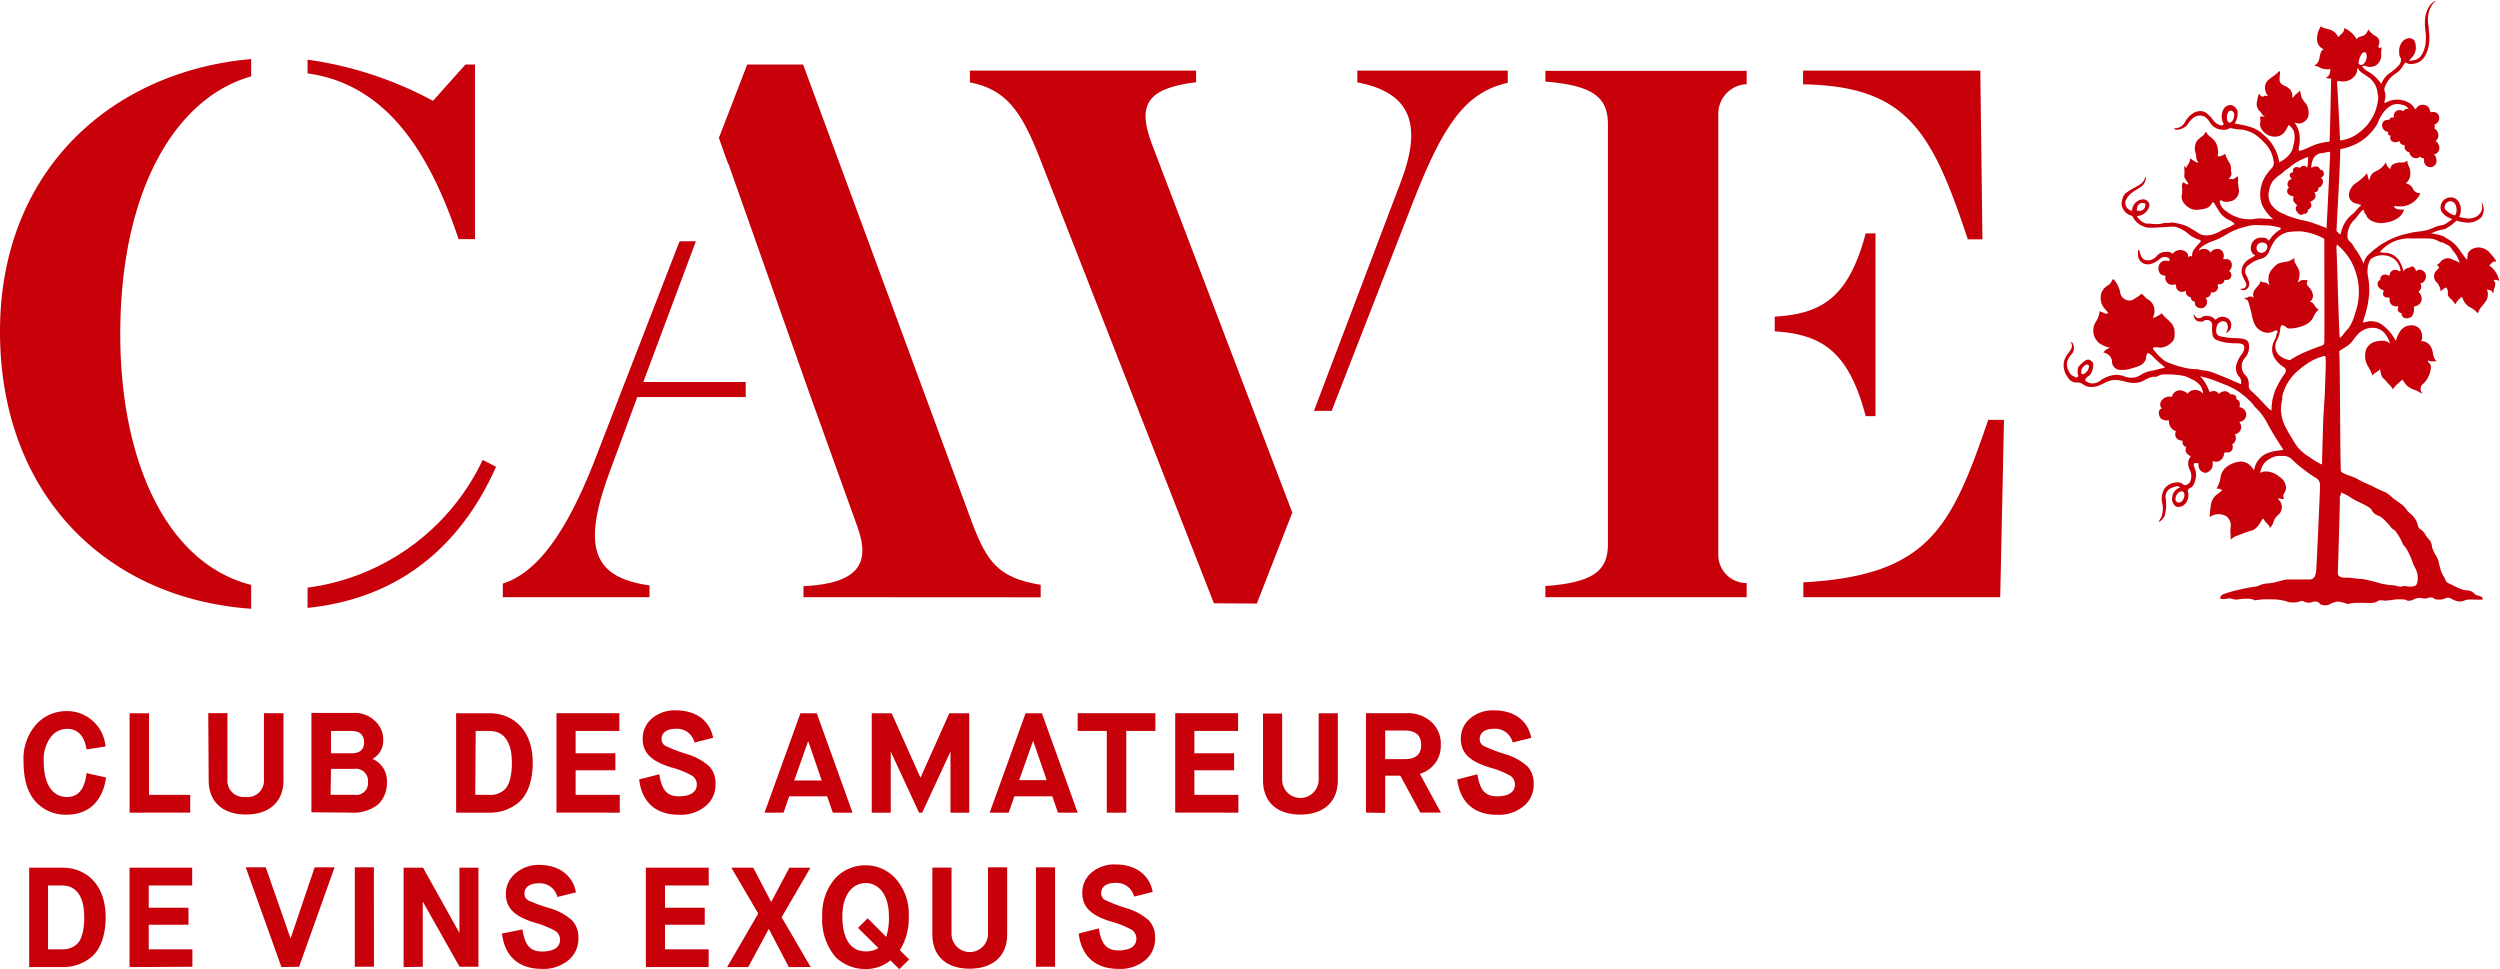
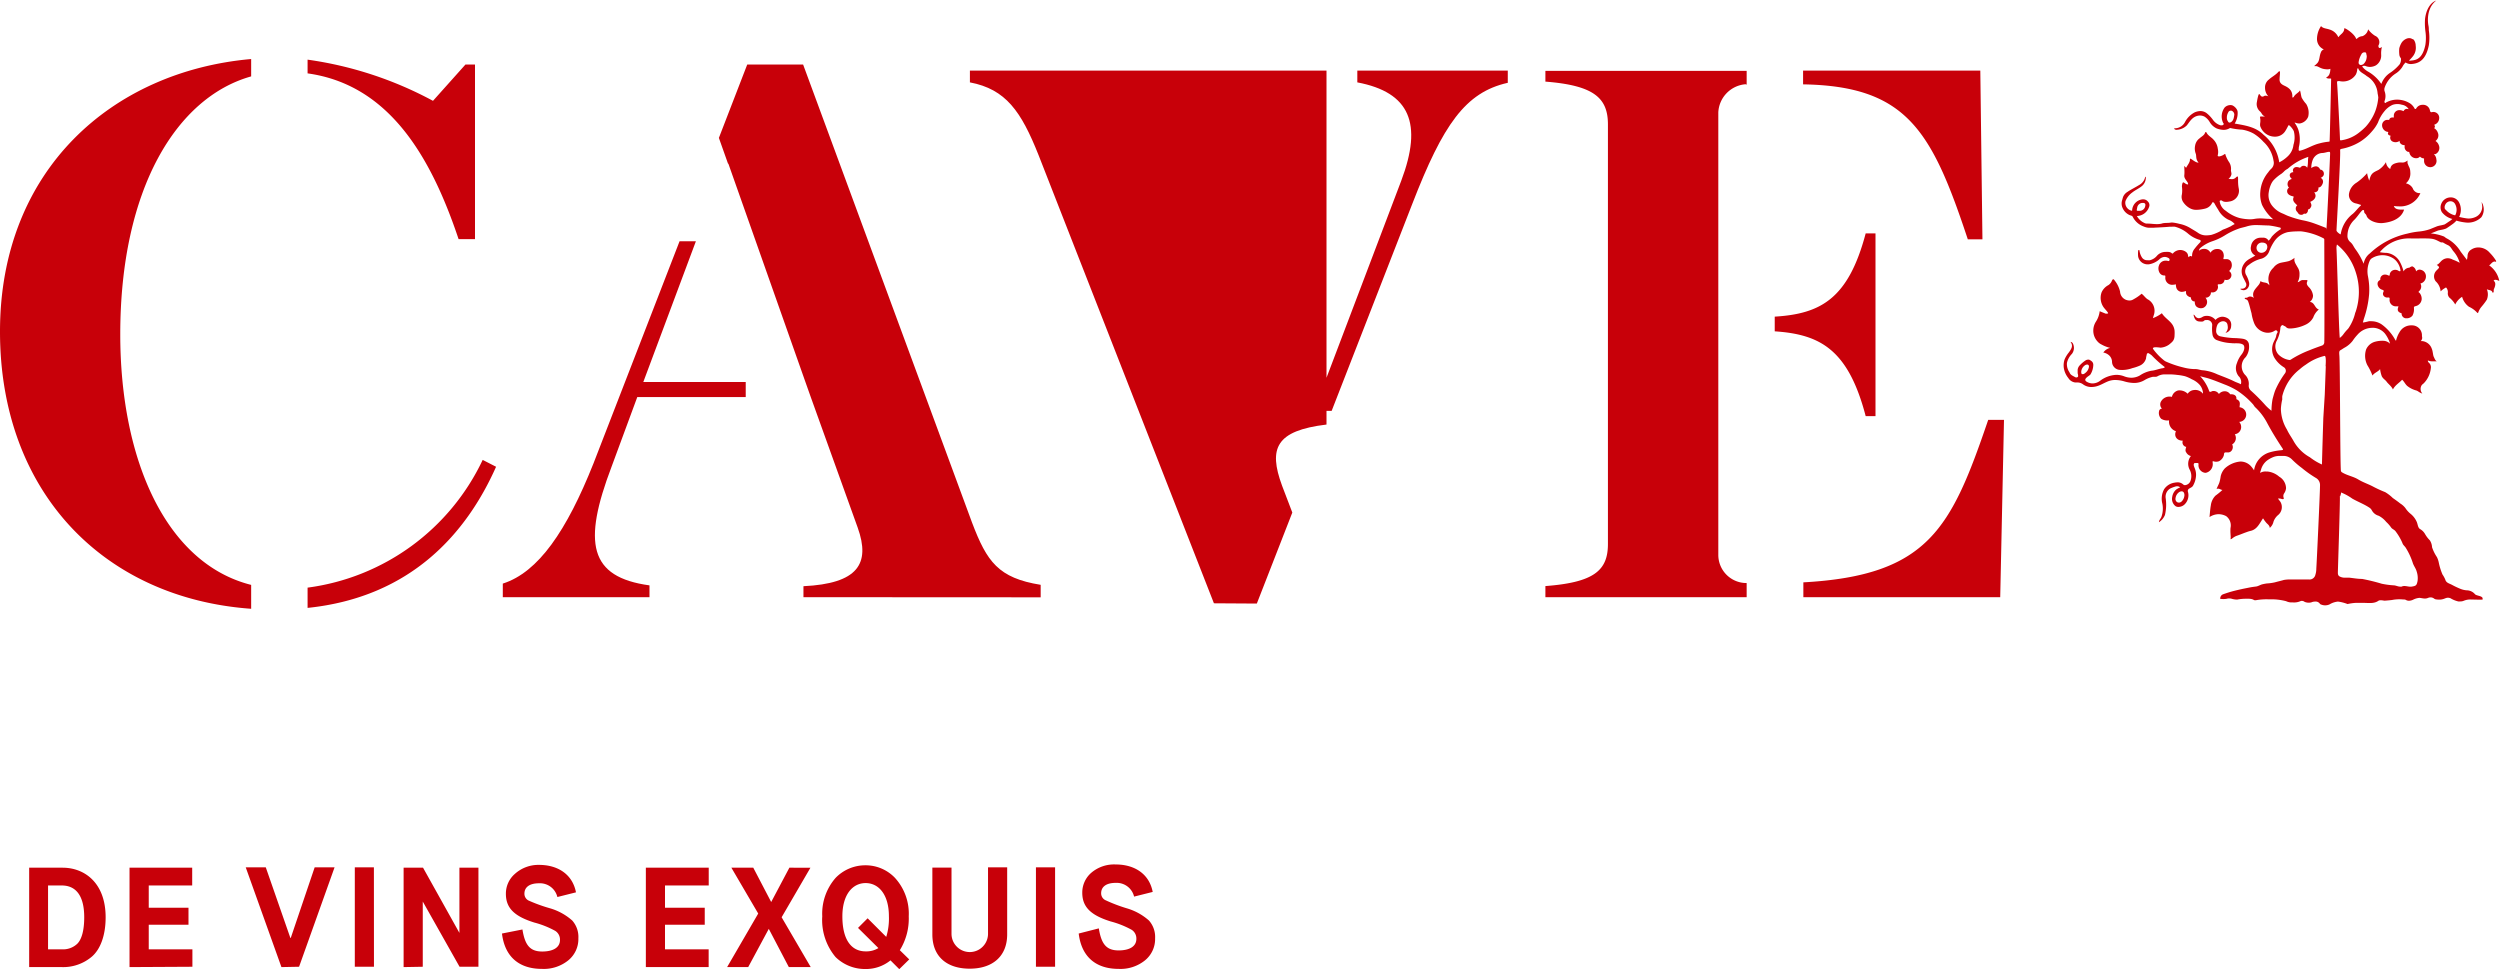
<svg xmlns="http://www.w3.org/2000/svg" viewBox="0 0 364.21 141.22">
  <defs>
    <style>.cls-1{fill:#c80009;}</style>
  </defs>
  <title>logo-cavesa</title>
  <g id="Calque_2" data-name="Calque 2">
    <g id="Calque_1-2" data-name="Calque 1">
      <path class="cls-1" d="M44.81,85.61v2.95C59.93,87,68,77.61,72.27,68l-1.95-1A33,33,0,0,1,44.81,85.61m-8.22,3.08V85.21C24.24,82.1,17.52,67.1,17.52,48.71c0-21.25,8.23-34.54,19.07-37.58V8.6C16.34,10.39,0,24.75,0,48.3,0,71.68,15.11,87.15,36.59,88.69m26.49-74a54.27,54.27,0,0,0-18.27-6v2c11.75,1.64,17.9,11.9,22,24.15h2.39V9.4H67.81Z" />
      <path class="cls-1" d="M258.55,46.09v2.18c6.63.44,10.71,2.65,13.25,12.35h1.43V34H271.8c-2.54,9.6-6.62,11.72-13.25,12.13m-4.19-33.81h.1v-2H225.14v1.57c7.19.56,9.11,2.45,9.11,6.25v61.1c0,3.8-1.92,5.6-9.11,6.14V87h29.32V84.94a4.1,4.1,0,0,1-4.13-4.11V16.38a4.32,4.32,0,0,1,4-4.11m32.28,22.6h2.2l-.31-24.58H262.68v2c15.16.25,18.77,6.83,24,22.58m5.27,26.3h-2.3c-5.38,15.76-8.69,22.66-26.93,23.67V87H291.4Z" />
-       <path class="cls-1" d="M183.1,87.93l5.17-13.26-1.5-3.93h0l-19-49.87c-2-5.43-.9-8,6.48-8.89V10.29H141.3V12c5.24,1,7.46,4.21,10,10.59l25.55,65.3Zm36.56-75.85V10.29H197.74V12c7.68,1.46,9.54,6,6.4,14.33L191.42,59.86H194l11.76-30.19c4.47-11.53,7.72-16.21,13.87-17.6" />
+       <path class="cls-1" d="M183.1,87.93l5.17-13.26-1.5-3.93h0c-2-5.43-.9-8,6.48-8.89V10.29H141.3V12c5.24,1,7.46,4.21,10,10.59l25.55,65.3Zm36.56-75.85V10.29H197.74V12c7.68,1.46,9.54,6,6.4,14.33L191.42,59.86H194l11.76-30.19c4.47-11.53,7.72-16.21,13.87-17.6" />
      <path class="cls-1" d="M73.25,85v2H94.62V85.28c-8.81-1.21-9.74-6.19-5.52-17.3l3.74-10.13h15.8v-2.2H93.72l7.66-20.5H99L86.45,67.54c-3.88,9.74-8,15.83-13.2,17.48m78.36,2V85.2c-6.17-1-7.83-3.35-10-9.07L117,9.4h-8.14l-4.13,10.69,1.33,3.75h.05l11.23,31.82h0l.78,2.2h0l6.83,19c1.9,5.3,0,8.16-7.9,8.54V87Z" />
      <path class="cls-1" d="M157.15,136c.41,3.41,2.52,5.15,5.81,5.15a5.66,5.66,0,0,0,3.87-1.26,4,4,0,0,0,1.45-3.19,3.61,3.61,0,0,0-.89-2.59,8.41,8.41,0,0,0-3.29-1.8,23.3,23.3,0,0,1-3.08-1.18,1.1,1.1,0,0,1-.6-1c0-.91.7-1.51,2.13-1.51a2.61,2.61,0,0,1,2.67,2l2.71-.68c-.5-2.63-2.65-4-5.38-4a5.11,5.11,0,0,0-3.58,1.22,3.8,3.8,0,0,0-1.3,2.9c0,2,1.14,3.25,4.14,4.18a13.22,13.22,0,0,1,3.06,1.22,1.5,1.5,0,0,1,.68,1.32c0,1.1-1,1.68-2.59,1.68-1.84,0-2.52-1-2.88-3.21Zm-3.44-9.64h-2.79v14.48h2.79Zm-17.88,9.76c0,3.25,2.13,5,5.44,5s5.46-1.78,5.46-5v-9.76h-2.79v9.68a2.66,2.66,0,0,1-5.32,0v-9.64h-2.79Zm-7.86,2a3.36,3.36,0,0,1-1.86.48c-2,0-3.39-1.57-3.39-5.11,0-3.14,1.47-4.84,3.39-4.84s3.39,1.7,3.39,4.84a9.05,9.05,0,0,1-.39,3l-2.71-2.71L125,135.18Zm4.49,1.65-1.37-1.34a8.75,8.75,0,0,0,1.3-4.94,7.74,7.74,0,0,0-2-5.59,5.9,5.9,0,0,0-4.32-1.84,6,6,0,0,0-4.34,1.84,7.91,7.91,0,0,0-1.94,5.59,8.39,8.39,0,0,0,1.94,5.94,6.13,6.13,0,0,0,4.34,1.74,5.67,5.67,0,0,0,3.66-1.26l1.28,1.28ZM109,140.89l3-5.57h0l2.92,5.57h3.19l-4.24-7.26,4.2-7.22H115l-2.65,5h0l-2.61-5h-3.19l3.91,6.68-4.53,7.8Zm-5.76,0V138.3H96.88v-3.58h5.79v-2.48H96.88V129h6.37v-2.59H94.09v14.48ZM73.13,136c.41,3.41,2.52,5.15,5.81,5.15a5.66,5.66,0,0,0,3.87-1.26,4,4,0,0,0,1.45-3.19,3.61,3.61,0,0,0-.89-2.59,8.41,8.41,0,0,0-3.29-1.8A23.3,23.3,0,0,1,77,131.19a1.1,1.1,0,0,1-.6-1c0-.91.7-1.51,2.13-1.51a2.61,2.61,0,0,1,2.67,2l2.71-.68c-.5-2.63-2.65-4-5.38-4A5.11,5.11,0,0,0,75,127.32a3.8,3.8,0,0,0-1.3,2.9c0,2,1.14,3.25,4.14,4.18a13.23,13.23,0,0,1,3.06,1.22,1.5,1.5,0,0,1,.68,1.32c0,1.1-1,1.68-2.59,1.68-1.84,0-2.52-1-2.88-3.21Zm-11.54,4.84v-9.5h0l5.36,9.5h2.75V126.41H66.93v9.5h0l-5.3-9.5H58.8v14.48Zm-7.12-14.48H51.69v14.48h2.79Zm-10.9,14.48,5.17-14.48h-2.9l-3.48,10.28h-.06l-3.58-10.28H35.8L41,140.89Zm-15.54,0V138.3H21.67v-3.58h5.79v-2.48H21.67V129H28v-2.59H18.87v14.48ZM9,140.89a6.45,6.45,0,0,0,4.39-1.53c1.24-1.08,2-3.08,2-5.73,0-5-3.06-7.22-6.27-7.22H4.25v14.48ZM7,129h2c2,0,3.27,1.41,3.27,4.63,0,1.92-.37,3.21-1,3.85A3,3,0,0,1,9,138.3H7Z" />
-       <path class="cls-1" d="M212.3,113.55c.41,3.41,2.52,5.15,5.81,5.15a5.66,5.66,0,0,0,3.87-1.26,4,4,0,0,0,1.45-3.19,3.6,3.6,0,0,0-.89-2.59,8.39,8.39,0,0,0-3.29-1.8,23.6,23.6,0,0,1-3.08-1.18,1.1,1.1,0,0,1-.6-1c0-.91.7-1.51,2.13-1.51a2.61,2.61,0,0,1,2.67,2l2.71-.68c-.5-2.63-2.65-4-5.38-4a5.11,5.11,0,0,0-3.58,1.22,3.79,3.79,0,0,0-1.3,2.9c0,2,1.14,3.25,4.14,4.18a13.26,13.26,0,0,1,3.06,1.22,1.5,1.5,0,0,1,.68,1.32c0,1.1-1,1.68-2.59,1.68-1.84,0-2.52-1-2.88-3.21Zm-10.5-7.12h2.86c1.59,0,2.38.7,2.38,2.09s-.79,2.07-2.38,2.07H201.8Zm0,12V113H204l2.92,5.38h3l-3.08-5.65a4.2,4.2,0,0,0,3.06-4.22,4.25,4.25,0,0,0-1.39-3.35,5.06,5.06,0,0,0-3.6-1.26H199v14.48ZM184,113.67c0,3.25,2.13,5,5.44,5s5.46-1.78,5.46-5v-9.76h-2.79v9.68a2.66,2.66,0,0,1-5.32,0v-9.64H184Zm-3.59,4.72V115.8H174v-3.58h5.79v-2.48H174v-3.25h6.37v-2.59h-9.16v14.48Zm-16.33,0v-11.9h4.24v-2.59H157v2.59h4.24v11.9ZM150.54,108l1.94,5.65h-4l2-5.65ZM157,118.39l-5.21-14.48h-2.38l-5.23,14.48h2.77l.83-2.38h5.52l.83,2.38Zm-27.23,0v-8.9h0l4.12,8.9h.46l4.12-8.9h0v8.9h2.73V103.91h-2.9l-4.2,9.39h0l-4.2-9.39H127v14.48Zm-12-10.34,1.94,5.65h-4l2-5.65Zm6.43,10.34-5.21-14.48h-2.38l-5.23,14.48h2.77l.83-2.38h5.52l.83,2.38Zm-31.09-4.84c.41,3.41,2.52,5.15,5.81,5.15a5.66,5.66,0,0,0,3.87-1.26,4,4,0,0,0,1.45-3.19,3.6,3.6,0,0,0-.89-2.59,8.39,8.39,0,0,0-3.29-1.8,23.56,23.56,0,0,1-3.08-1.18,1.1,1.1,0,0,1-.6-1c0-.91.7-1.51,2.13-1.51a2.61,2.61,0,0,1,2.67,2l2.71-.68c-.5-2.63-2.65-4-5.38-4a5.1,5.1,0,0,0-3.58,1.22,3.8,3.8,0,0,0-1.3,2.9c0,2,1.14,3.25,4.14,4.18a13.28,13.28,0,0,1,3.06,1.22,1.5,1.5,0,0,1,.68,1.32c0,1.1-1,1.68-2.59,1.68-1.84,0-2.52-1-2.87-3.21Zm-2.82,4.84V115.8H83.86v-3.58h5.79v-2.48H83.86v-3.25h6.37v-2.59H81.07v14.48Zm-19.07,0a6.45,6.45,0,0,0,4.39-1.53c1.24-1.08,2-3.08,2-5.73,0-5-3.06-7.22-6.27-7.22H66.45v14.48Zm-1.92-11.9h2c2,0,3.27,1.41,3.27,4.63,0,1.92-.37,3.21-1,3.85a3,3,0,0,1-2.36.83H69.24Zm-21.08,0h3c1.16,0,1.82.56,1.82,1.66s-.68,1.59-1.82,1.59h-3Zm0,5.52h3.39a1.76,1.76,0,0,1,2,1.86,1.73,1.73,0,0,1-2,1.92H48.16Zm2.73,6.37a5.91,5.91,0,0,0,4.16-1.2,4.4,4.4,0,0,0,1.26-3.31,3.46,3.46,0,0,0-2.11-3.31v0a3,3,0,0,0,1.57-2.75A3.63,3.63,0,0,0,54.59,105a4.17,4.17,0,0,0-3.08-1.14H45.37v14.48Zm-20.55-4.72c0,3.25,2.13,5,5.44,5s5.46-1.78,5.46-5v-9.76H38.45v9.68a2.37,2.37,0,0,1-2.67,2.52,2.38,2.38,0,0,1-2.65-2.57v-9.64H30.34Zm-2.69,4.72V115.8h-6V103.91H18.88v14.48Zm-15.1-5.75c-.27,2.32-1.2,3.48-2.83,3.48-2,0-3.41-1.66-3.41-5.19a5.45,5.45,0,0,1,1-3.5,3,3,0,0,1,2.42-1.24c1.68,0,2.57,1.24,2.81,3l2.77-.43A5.55,5.55,0,0,0,13.48,105,5.46,5.46,0,0,0,9.7,103.6a5.89,5.89,0,0,0-4.43,1.94,7.54,7.54,0,0,0-1.84,5.38c0,2.61.58,4.55,1.74,5.85a5.9,5.9,0,0,0,4.55,1.92c3.21,0,5.26-2,5.73-5.42Z" />
      <path class="cls-1" d="M356.22,30.52a.73.73,0,0,1,0-.66.85.85,0,0,1,.74-.54H357a.76.76,0,0,1,.68.43,1.69,1.69,0,0,1,0,1.62,2.39,2.39,0,0,1-1.4-.85m-13.15,15a6.71,6.71,0,0,1-1,2.31,2.85,2.85,0,0,1-.22.24,6.64,6.64,0,0,0-.53.65,2.43,2.43,0,0,1-.51.51c-.12-.72-.41-12-.49-13.15a2.15,2.15,0,0,1,.08-.46,8.44,8.44,0,0,1,2.75,4.09,9.18,9.18,0,0,1-.06,5.81m-2.2,26.79c0-.21.15-.39.09-.57a7.62,7.62,0,0,1,1.65.9c.82.47,1.72.8,2.51,1.33a1,1,0,0,1,.34.38,1.62,1.62,0,0,0,1,.79,3.45,3.45,0,0,1,1.09.89,5.09,5.09,0,0,1,.72.82c.17.25.51.32.68.6A7.83,7.83,0,0,1,350,79.13c.08.27.34.44.49.69a9.86,9.86,0,0,1,1,2.14c.14.48.47.85.59,1.33a3.05,3.05,0,0,1,.12,1.36c-.13.63-.22.71-.86.81-.48.08-1-.23-1.46,0a.6.6,0,0,1-.24,0c-.27,0-.56-.15-.84-.18a11.74,11.74,0,0,1-1.82-.24,28.44,28.44,0,0,0-2.86-.7c-.62,0-1.23-.11-1.84-.18l-.3,0h-.3a1.72,1.72,0,0,1-.6-.08c-.3-.11-.48-.2-.49-.61,0-.57.34-10.3.29-11.23m-.2-60.43.13,0a2.26,2.26,0,0,0,.52.06,2.21,2.21,0,0,0,1.87-1,1.92,1.92,0,0,0,.21-.72c0-.08,0-.17.1-.2h0c.07,0,.08.1.1.14.26.49.79.64,1.19,1a3.16,3.16,0,0,1,1.58,2.52,5.2,5.2,0,0,1,.1.59,7.51,7.51,0,0,1-.44,2,7.31,7.31,0,0,1-1.4,2.27,9.37,9.37,0,0,1-.93.82,5.38,5.38,0,0,1-2.63,1.15l-.11,0s-.06,0-.07-.12c0-.39-.37-7.81-.43-8.27,0-.13,0-.23.15-.23m3.56-2.42a.46.46,0,0,1-.22.07.32.32,0,0,1-.23-.08c-.12-.09-.11-.18-.12-.31A3,3,0,0,1,344,7.95a.5.5,0,0,1,.46-.33h.06c.25,0,.2.28.26.44a.78.78,0,0,1,0,.34,1.44,1.44,0,0,1-.54,1m-5.36,23.81c-.54-.21-1.06-.42-1.59-.61a11.2,11.2,0,0,0-1.88-.52,14.17,14.17,0,0,1-1.93-.57c-.31-.1-.59-.26-.9-.39a3.64,3.64,0,0,1-1.64-1.25,2.48,2.48,0,0,1-.41-1.91,4.12,4.12,0,0,1,.34-1.15,2.39,2.39,0,0,1,.3-.49v0a5.92,5.92,0,0,1,1.19-1c.5-.38.34-.38.84-.69l.09-.05a8.66,8.66,0,0,1,3-1.73c-.1.53,0,1-.17,1.59a.58.58,0,0,0-.59-.28c-.24,0-.41.28-.46.28s-.54-.23-.83,0a.46.46,0,0,0-.12.64s-.45,0-.53.35.3.64.3.64-.54.12-.61.58a.74.74,0,0,0,.19.69.58.58,0,0,0-.27.53c0,.4.4.64.81.72.12,0,.16.07.12.18-.18.44.11.73.39,1s.17.08.08.21a.64.64,0,0,0,.06.88c.09.08.18.38.47.42a.51.51,0,0,0,.53-.17.35.35,0,0,0,.31,0,.59.59,0,0,0,.26-.57c.23-.11.26-.07.43-.37s0-.52-.09-.77c.52-.2,1.07-.72.57-1.39a.56.56,0,0,0,.54-.26c.2-.38-.06-.43.21-.46s.55-.55.54-.82a.62.62,0,0,0-.34-.56s.48-.2.46-.58a.59.59,0,0,0-.55-.63.68.68,0,0,0-.59-.47,1.19,1.19,0,0,0-.69.26,3.25,3.25,0,0,1,.21-1.2,1.59,1.59,0,0,1,1.35-1c.31,0,.62-.11.93-.17l.14,0c.06,0,.1,0,.11.21,0,.49-.47,10.48-.54,11.11M325.5,16.75c-.07.35-.07.72-.42,1a.51.51,0,0,1-.27.11.24.24,0,0,1-.22-.16.83.83,0,0,1-.17-.56,1.46,1.46,0,0,1,.19-.75.4.4,0,0,1,.37-.27h.1a.62.62,0,0,1,.42.65M311.35,30.29a.8.8,0,0,1,.81-.73h.05c.28,0,.39.17.32.44a.82.82,0,0,1-.88.71h-.13c-.27,0-.26,0-.17-.43m18.95,5.55a.87.87,0,0,1-.89,1,.71.71,0,0,1-.67-.67.78.78,0,0,1,.83-.82h0c.42,0,.72.22.72.51m8.54,17.52-.15,4.13-.21,3.39c-.07,2.25-.14,4.51-.2,6.78a8.37,8.37,0,0,1-1.75-1.05,6.13,6.13,0,0,1-2.44-2.47c-.3-.52-.65-1-.91-1.57a6,6,0,0,1-.88-3,7.76,7.76,0,0,1,.2-1.4,3.87,3.87,0,0,1,0-.47,7.14,7.14,0,0,1,2.55-3.92h0a6.82,6.82,0,0,1,.9-.68,7.51,7.51,0,0,1,2.71-1.26c.29-.05.15,1.49.15,1.49m-35.12,1.09a.46.46,0,0,1-.29.08l-.07,0c-.07,0-.11-.19-.12-.29a1.24,1.24,0,0,1,.64-1.06.59.59,0,0,1,.23-.05c.17,0,.26.12.26.3a1.35,1.35,0,0,1-.65,1m14.55,17.78a1.34,1.34,0,0,1-.44.9.56.56,0,0,1-.36.13.58.58,0,0,1-.25-.06.57.57,0,0,1-.24-.59,1.26,1.26,0,0,1,.58-.91.74.74,0,0,1,.31-.08c.25,0,.41.2.41.61m45.3-34.06h.1a.87.87,0,0,0,0-.13,6.11,6.11,0,0,0-.91-1.16,2.19,2.19,0,0,0-1.66-.79,1.85,1.85,0,0,0-1.06.32,1.08,1.08,0,0,0-.53.93,3.43,3.43,0,0,1-.09.56l-.91-1.2a5.28,5.28,0,0,0-1.9-1.86,2.37,2.37,0,0,1-.5-.33A6.76,6.76,0,0,0,354,34l.15,0,.6-.24.44-.18.42-.09a3.42,3.42,0,0,0,.73-.19c.12-.06.35-.22.65-.43l.18-.13a3.27,3.27,0,0,0,.69-.6,6.74,6.74,0,0,0,1.31.27,2.78,2.78,0,0,0,2.32-.76,2,2,0,0,0,.19-1.93,1.92,1.92,0,0,0-.16-.29,2.36,2.36,0,0,1,.06.34,1.64,1.64,0,0,1-1.07,1.9,2.29,2.29,0,0,1-1.25.13c-.4-.06-.74-.13-1-.2a2.31,2.31,0,0,0,0-2.09,1.37,1.37,0,0,0-1.34-.75,1.46,1.46,0,0,0-1.27.95,1.34,1.34,0,0,0,.09,1.19,2.77,2.77,0,0,0,1.53,1,2.75,2.75,0,0,1-.36.29l-.2.13c-.17.12-.49.34-.58.38a5.57,5.57,0,0,1-.57.14,4.43,4.43,0,0,0-.5.12l-.47.19-.56.23a6.84,6.84,0,0,1-1.63.35,10.65,10.65,0,0,0-1.67.3,11.55,11.55,0,0,0-5.47,2.88,2.35,2.35,0,0,0-.91,1.52,10,10,0,0,0-1.22-2.15c-.35-.5-.33-.68-.8-1.08a1.13,1.13,0,0,1-.34-.94,3.22,3.22,0,0,1,1-2.24c.35-.35.63-.77.94-1.15l.16-.17a.24.24,0,0,1,.17-.1h.06c.09,0,.1.13.1.23,0,.26.27.33.34.58.2.69,1.43,1.19,2.41,1.08,2.71-.29,3-1.81,3.07-1.95l-.25,0c-.46,0-1.08,0-1.24-.53a4.37,4.37,0,0,0,.66.05,3.17,3.17,0,0,0,3.2-1.92h-.11a1.05,1.05,0,0,1-1-.71,1.49,1.49,0,0,0-1-.72,1.88,1.88,0,0,0,.64-1.65,1.68,1.68,0,0,0-.24-.87c-.14-.43-.19-.29-.16-.81a1.66,1.66,0,0,1-.43.25c-.26.1-.52,0-.93.06-.66.13-1.06.31-1.16.93a1.29,1.29,0,0,1-.62-1,3.39,3.39,0,0,1-1.1,1.14c-.78.38-1.11.49-1.33,1.56a4.34,4.34,0,0,1-.32-1.09,8.54,8.54,0,0,1-1.52,1.37,2.31,2.31,0,0,0-1.09,1.49,1.25,1.25,0,0,0,1,1.55,5.5,5.5,0,0,1,.62.19c.17,0,.09.12,0,.18-.39.36-.69.8-1.09,1.14A4.67,4.67,0,0,0,341,34.14c-.12,0-.61-.39-.61-.56,0-.35.62-10.91.53-11.63,0-.14,0-.22.19-.26a8,8,0,0,0,2.65-1,7.45,7.45,0,0,0,1.81-1.57,5.41,5.41,0,0,0,.88-1.31,5.36,5.36,0,0,1,.93-1.61,3.2,3.2,0,0,1,1.17-.92,2.1,2.1,0,0,1,.72-.12,2,2,0,0,1,.64.1,1.38,1.38,0,0,1,1,.65,1.19,1.19,0,0,0-.28-.05.51.51,0,0,0-.38.19c-.09.1-.08.17-.16.12a1.14,1.14,0,0,0-.63-.12.8.8,0,0,0-.72.82c0,.12,0,.26,0,.26-.54-.1-.67.25-.67.34a3.34,3.34,0,0,0-.41,0,.8.8,0,0,0-.63.73,1,1,0,0,0,.73,1c.1,0,.23,0,.14.18s.15.34.23.35.16,0,.11.16a.61.61,0,0,0,.3.72,1,1,0,0,0,1.06-.1c-.08.32.27.58.52.62s.22,0,.19.23a.76.76,0,0,0,.49.76.61.61,0,0,0,.18,0,1.28,1.28,0,0,0,.05.2,1,1,0,0,0,1.21.7.78.78,0,0,0,.31-.21.84.84,0,0,0,.6.27,1.21,1.21,0,0,0,0,.28.91.91,0,1,0,1.79-.13,1.16,1.16,0,0,0-.37-.78.73.73,0,0,0,.24,0,1,1,0,0,0,.48-1.31,1.17,1.17,0,0,0-.48-.6,1,1,0,0,0,.33-1.24,1.17,1.17,0,0,0-.53-.63.3.3,0,0,0,.08-.38c-.1-.15,0-.14.09-.18a1,1,0,0,0,.57-.84.85.85,0,0,0-1.06-.93c-.23.05-.25-.12-.3-.31a1,1,0,0,0-.89-.76l-.17,0a1.05,1.05,0,0,0-.88.46c-.06.1-.1.15-.16.15s-.1,0-.16-.14a2.15,2.15,0,0,0-.54-.62,3.5,3.5,0,0,0-1.43-.56,3.28,3.28,0,0,0-2.08.34c-.06,0-.11.1-.16.1a.09.09,0,0,1-.07,0,.27.27,0,0,1-.05-.3,2,2,0,0,0,0-1.4.86.86,0,0,1,0-.52A3.94,3.94,0,0,1,349,10.72a3.11,3.11,0,0,0,1-1,2.2,2.2,0,0,1,.46-.62,1.36,1.36,0,0,0,.72.23h.1c1-.07,2.1-.45,2.56-2.72a7.26,7.26,0,0,0,0-2.19c0-.25,0-.45-.06-.73s-.39-2.41,1.13-3.6c0,0,.07-.08,0,0-.45.12-1.4.81-1.62,2.66a9.24,9.24,0,0,0,.05,1.78,6.76,6.76,0,0,1,0,2c-.41,2-1.28,2.23-2.07,2.29a.71.71,0,0,1-.32,0,5.37,5.37,0,0,0,.61-.67,2,2,0,0,0,.37-1.48,1.52,1.52,0,0,0-.26-.85.69.69,0,0,0-.14-.11c-.09,0-.18-.07-.26-.11a1,1,0,0,0-.58,0,1.6,1.6,0,0,0-.8.6,3.11,3.11,0,0,0-.35.82,3.88,3.88,0,0,0,0,.87.91.91,0,0,0,.23.59,1.28,1.28,0,0,1-.19.9,6.56,6.56,0,0,1-1.29,1.17,3.31,3.31,0,0,0-1.37,1.68,5.73,5.73,0,0,0-1.86-1.76,2.88,2.88,0,0,1-.78-.6c0-.06-.17-.09-.11-.21s0,0,.12-.06a.76.76,0,0,1,.29,0,1.76,1.76,0,0,0,.69.15,1.88,1.88,0,0,0,.88-.24A1.7,1.7,0,0,0,346.9,8,4.11,4.11,0,0,1,347,6.85c-.18.09-.22.14-.27.14a.15.15,0,0,1-.16-.05.38.38,0,0,1,0-.45A1,1,0,0,0,346,5.21a3.57,3.57,0,0,1-1-.94,1.33,1.33,0,0,1-.83,1,1.21,1.21,0,0,0-.76.33s-.08.07-.1.07-.07,0-.1-.12c-.33-.74-1.7-1.59-1.69-1.41,0,.68-.59.84-.83,1.27a.24.24,0,0,1-.1-.12,2,2,0,0,0-1.25-1c-.43-.15-.92-.14-1.2-.49a3.4,3.4,0,0,0-.59,1.82,1.65,1.65,0,0,0,1,1.58.68.68,0,0,0-.44.45c-.22.49-.17,1.17-.5,1.53s-.48.4-.44.45h.18c.43,0,.67.41,1.53.46a1.29,1.29,0,0,0,.61-.06c.06,0,0,.07,0,.1a1.88,1.88,0,0,1-.16.74c-.16.31-.47.41-.44.47a.88.88,0,0,0,.4.1l.24,0a.07.07,0,0,1,.08.05s-.18,8.5-.22,9c0,.12,0,.14-.12.15a8.13,8.13,0,0,0-1.4.26c-.91.22-1.7.74-2.59,1a1.24,1.24,0,0,1-.28.06c-.13,0-.14-.1-.1-.37l0-.13a4.68,4.68,0,0,0-.08-2.59,4.1,4.1,0,0,0-.54-1s0,0,.11,0a1.68,1.68,0,0,0,.64.12,1.58,1.58,0,0,0,1.24-1,2.47,2.47,0,0,0-.3-1.85,4.7,4.7,0,0,1-.65-.91c-.12-.32-.2-1.23-.3-1s-.65.48-.84.86c0,0-.08.12-.16.12h0c-.08,0-.06-.11-.06-.18,0-.84-.49-1.24-1.15-1.54-.41-.19-.76-.42-.71-1,0-.36.13-1.11,0-1.11s-.24.16-.28.2c-.41.41-.84.61-1.27,1a1.44,1.44,0,0,0-.57,1.23,1.79,1.79,0,0,0,.49,1.23,1,1,0,0,0-.47-.1c-.15,0-.23.17-.46.13s-.34-.43-.44-.36-.24.73-.3,1.12a1.43,1.43,0,0,0,.39,1.35c.38.32.28.57.78.79a2,2,0,0,1-.32,0,.36.36,0,0,1-.14,0,.39.39,0,0,0-.15,0c-.13,0-.12.14-.09.25a2.15,2.15,0,0,1,0,.73,1.51,1.51,0,0,0,0,.4,2.26,2.26,0,0,0,2.1,1.56,1.76,1.76,0,0,0,1.61-.9c.13-.21.25-.44.36-.66,0-.06.05-.09.09-.09a.12.12,0,0,1,.08,0,2.61,2.61,0,0,1,.66.84,3.61,3.61,0,0,1-.05,2,2.67,2.67,0,0,1-.84,1.68,5,5,0,0,1-1.23.87,6.4,6.4,0,0,0-2.27-4c-1.15-1.17-2.69-1.38-4.22-1.65a2.93,2.93,0,0,0,.43-1.64c0-.44-.43-.85-.75-1a.74.74,0,0,0-.29-.05,1.17,1.17,0,0,0-.85.35,2.17,2.17,0,0,0-.26,2.16c0,.1.22.19.07.34a.3.3,0,0,1-.23.1l-.17,0a2.13,2.13,0,0,1-1.09-.76,5,5,0,0,0-.93-1,1.52,1.52,0,0,0-.93-.32,2.15,2.15,0,0,0-.85.2,3.38,3.38,0,0,0-1.39,1.4,1.67,1.67,0,0,1-1.47.91h-.1c0,.15.12.17.21.21a.55.55,0,0,0,.23,0,2.19,2.19,0,0,0,1.41-.65c.4-.52.72-1.11,1.42-1.34a1.62,1.62,0,0,1,.5-.08,1.43,1.43,0,0,1,.64.16,2.33,2.33,0,0,1,.77.81,2.34,2.34,0,0,0,1,.91,3.06,3.06,0,0,0,1,.21,1.7,1.7,0,0,0,.82-.2.43.43,0,0,1,.16-.07h0a10.12,10.12,0,0,0,1.73.24,5.06,5.06,0,0,1,1.69.58,6.69,6.69,0,0,1,1.42,1.19,4.68,4.68,0,0,1,1.47,2.77,1.17,1.17,0,0,1-.34,1.16,2.75,2.75,0,0,0-.42.49,5,5,0,0,0-1.17,2.89,4.32,4.32,0,0,0,.26,1.89,6.62,6.62,0,0,0,1.63,2.1,6.54,6.54,0,0,0-.66-.08c-.4,0-.81-.06-1.21-.06a4.82,4.82,0,0,0-.87.07,3.82,3.82,0,0,1-.69.06,7.36,7.36,0,0,1-1.49-.19,5.55,5.55,0,0,1-2-1.05,1.92,1.92,0,0,1-.85-1.19c0-.1-.09-.21,0-.28a.28.28,0,0,1,.31,0c.3.27.93.15,1.12.11a1.58,1.58,0,0,0,1.31-1.89c-.2-1,0-1.75-.19-1.75s-.33.46-.94.38a1.48,1.48,0,0,1-.36-.06,1,1,0,0,0,.43-.67c0-.23-.1-.45-.07-.63a1.77,1.77,0,0,0-.25-1.07,4.5,4.5,0,0,1-.54-1.06c0-.12-.06-.16-.1-.16a.24.24,0,0,0-.13.07,1.62,1.62,0,0,1-.66.27h-.1c-.11,0-.19-.05-.14-.2a2,2,0,0,0,0-.89,2.31,2.31,0,0,0-.63-1.35c-.26-.31-.82-.6-1-1a.15.15,0,0,0-.12-.1s-.09,0-.11.11c-.14.39-.52.54-.78.79a1.64,1.64,0,0,0-.67,1.09,2.09,2.09,0,0,0,.1,1.17c.12.35-.05.76.41,1.3-.61,0-1.29-.89-1.26-.47s-.42.91-.54,1.19c0,.1-.25-.24-.28-.24s.06.86,0,1.33.32.76.51,1.12c0,.06.1.22,0,.24-.31,0-.52-.31-.66-.3s-.19.4-.2.59a4.18,4.18,0,0,1,0,1.16,1.39,1.39,0,0,0,.25,1.21,2.77,2.77,0,0,0,.83.76,1.89,1.89,0,0,0,1,.28,5.63,5.63,0,0,0,1.38-.2,1.51,1.51,0,0,0,.93-.79c0-.08.09-.11.14-.11a.26.26,0,0,1,.2.15c.17.32.35.62.55.92A3.36,3.36,0,0,0,324.62,32a2.22,2.22,0,0,1,.94.64c-.18.1-.37.19-.54.31a10.5,10.5,0,0,1-1.19.51,6.46,6.46,0,0,1-1.68.76,4.32,4.32,0,0,1-.72.07,2,2,0,0,1-1.17-.34c-.37-.26-.76-.47-1.13-.7a4.75,4.75,0,0,0-1.64-.64,6,6,0,0,0-1-.19l-.19,0c-.47.1-.94,0-1.4.16a2.92,2.92,0,0,1-.68.07c-.47,0-.94-.08-1.4-.08a.77.77,0,0,1-.44-.1,2.37,2.37,0,0,1-1.07-1,1.92,1.92,0,0,0,1.76-1.28.72.72,0,0,0-.16-.83.85.85,0,0,0-.67-.32h-.1a1.7,1.7,0,0,0-1.52,1.57c0,.08,0,.09-.07.09h0a1.19,1.19,0,0,1-.91-1.38,2.82,2.82,0,0,1,1-1.28c.47-.38,1-.58,1.48-1a1.62,1.62,0,0,0,.49-1.29c-.05,0-.1.06-.1.08a1.74,1.74,0,0,1-.88,1.13c-.56.35-1.16.63-1.7,1a1.55,1.55,0,0,0-.62.7c-.06.17-.1.34-.15.51a1.58,1.58,0,0,0,.08,1.16,2,2,0,0,0,1,1c.16.08.4.06.5.32A2.84,2.84,0,0,0,312.31,33a2.08,2.08,0,0,0,.92.18l.43,0c.81-.05,1.62-.07,2.43-.15l.31,0a3.44,3.44,0,0,1,.45,0,4.84,4.84,0,0,1,1.91,1,4.44,4.44,0,0,0,1.65.9c.16,0,.29.18.11.38a9.44,9.44,0,0,0-.78.9,1.58,1.58,0,0,0-.39,1c0,.14,0,.18-.17.1s-.3.16-.31.16-.09-.1-.1-.19a.76.76,0,0,0-.27-.55,1.41,1.41,0,0,0-.85-.31,1.44,1.44,0,0,0-1,.4s-.08.12-.14.12-.06,0-.16-.09a.85.85,0,0,0-.45-.15,2.11,2.11,0,0,0-.41,0,1.66,1.66,0,0,0-1.28.59,1.94,1.94,0,0,1-1,.62,1.38,1.38,0,0,1-.35,0,.89.89,0,0,1-.81-.4,2.41,2.41,0,0,1-.35-.92c0-.08,0-.16-.1-.16s-.11.09-.11.17a4,4,0,0,0,0,.75,1.39,1.39,0,0,0,1.32,1.16l.23,0a3,3,0,0,0,1.53-.72,1.18,1.18,0,0,1,.79-.36,1,1,0,0,1,.36.07c.19.08.42.17.34.42a.17.17,0,0,1-.18.11,1.15,1.15,0,0,0-.5-.05,1,1,0,0,0-.85.69c-.22.52,0,1.4.7,1.46.23,0,.22,0,.23.22a1,1,0,0,0,.9,1.14,2.28,2.28,0,0,0,.63-.07,2,2,0,0,0,.07.52.85.85,0,0,0,.77.58,1.67,1.67,0,0,0,.56-.11c.06,0,.09,0,.08.14-.05.46.38.7.72.78a.54.54,0,0,0,.56.59,1,1,0,0,0,.17.68,1,1,0,0,0,1.05.25.93.93,0,0,0,.33-1.48s.06,0,.06,0h0a.75.75,0,0,0,.73-.66c0-.12,0-.11.12-.11h.18a.8.8,0,0,0,.69-1.07c0-.11.13-.12.15-.12a.79.79,0,0,0,.68-.23,1,1,0,0,0,.18-.43s.56.19.85-.25a.68.68,0,0,0-.07-.91s-.16-.09-.06-.18a1.09,1.09,0,0,0,.31-1,.75.75,0,0,0-.78-.66l-.22,0-.11,0c-.08,0-.13,0-.07-.22a1.09,1.09,0,0,0,0-.53.86.86,0,0,0-.91-.72,1.1,1.1,0,0,0-1,.54,1,1,0,0,0-1-.56,1.08,1.08,0,0,0-.68.27.76.76,0,0,1,.15-.36,5.5,5.5,0,0,1,1.73-1,8.52,8.52,0,0,0,1.91-.89,10.06,10.06,0,0,1,1.93-.94c.4-.16.83-.22,1.23-.35a4.3,4.3,0,0,1,1.29-.2h.07c.63,0,1.26.05,1.89.06a11.38,11.38,0,0,1,1.53.29c.07,0,.18,0,.19.15s-.08.14-.15.19a5.61,5.61,0,0,0-1.16,1,2.76,2.76,0,0,1-.46.59.87.87,0,0,0-.83-.44,3.34,3.34,0,0,0-.4,0,1.41,1.41,0,0,0-1.33,1.23,1.18,1.18,0,0,0,.62,1.37c-.59.39-1.25.59-1.64,1.21a1.84,1.84,0,0,0-.22,1.75c.13.33.32.65.48,1a.57.57,0,0,1-.33.83c-.17.07-.33,0-.49.08a.87.87,0,0,0,.5.18.81.81,0,0,0,.46-.16,1,1,0,0,0,.33-1,4.14,4.14,0,0,0-.39-1,1.08,1.08,0,0,1,.34-1.51,4.64,4.64,0,0,1,1.88-.93,1.76,1.76,0,0,0,1.12-1.09,6.47,6.47,0,0,1,.69-1.37,3.25,3.25,0,0,1,2-1.4,9.2,9.2,0,0,1,1.33-.11,5,5,0,0,1,.67,0,9.47,9.47,0,0,1,3.19,1c.07,0,.06.08.13.12,0,.27.05,14.39,0,15a.5.5,0,0,1-.36.52c-.59.21-1.18.42-1.76.66a15.2,15.2,0,0,0-2.65,1.31.54.54,0,0,1-.28.13h0a2.82,2.82,0,0,1-1.66-.84,1.78,1.78,0,0,1-.2-2,4.82,4.82,0,0,0,.51-1.78c0-.25.18-.46.31-.46a.11.11,0,0,1,.08,0c.13.13.31.14.42.26a.65.65,0,0,0,.51.22l.29,0a5.67,5.67,0,0,0,2.19-.61,2.43,2.43,0,0,0,1-1,2.56,2.56,0,0,1,.81-1.15c-.63-.19-.6-1.06-1.32-1.1a1.17,1.17,0,0,0,.47-.94,2.06,2.06,0,0,0-.61-1.22c-.22-.24-.4-.49-.22-.84,0-.08.07-.19-.08-.19h0l-.33,0-.34,0A1,1,0,0,0,335,41s-.24.14-.27.1A2.18,2.18,0,0,0,335,40a1.67,1.67,0,0,0-.3-1.09c-.21-.42-.55-.77-.42-1.35a3.17,3.17,0,0,1-.81.47c-.42.12-.86.17-1.28.27a1.93,1.93,0,0,0-1,.72A2.19,2.19,0,0,0,330.5,41c0,.11.15.38.08.57-.28-.55-.89-.3-1.26-.63a1.37,1.37,0,0,1-.32.63c-.43.54-1,1-.65,1.85a.81.81,0,0,0-.59-.22h0a.54.54,0,0,0-.26.09.52.52,0,0,1-.25.09h-.15a.08.08,0,0,0-.08.06c0,.09.06.13.14.15a.51.51,0,0,1,.36.32c.21.56.32,1.15.49,1.72a6.56,6.56,0,0,0,.38,1.44,2.24,2.24,0,0,0,1.5,1.34,1.85,1.85,0,0,0,1.52-.24.22.22,0,0,1,.15-.05.21.21,0,0,1,.16.07c.06.06.14.18.06.27a1.24,1.24,0,0,0-.18.53c-.12.47-.44.85-.53,1.35a2.49,2.49,0,0,0,.37,1.93,4.15,4.15,0,0,0,1.28,1.23.61.61,0,0,1,.18.87,12.85,12.85,0,0,0-1.43,2.48c-.16.42-.27.85-.39,1.28a9.36,9.36,0,0,0-.16,1.71,6.71,6.71,0,0,1-1-.93,25.93,25.93,0,0,0-2-2,.94.94,0,0,1-.31-.83,1.84,1.84,0,0,0-.45-1.38,1.83,1.83,0,0,1,0-2.67,2.55,2.55,0,0,0,.45-2c-.24-.71-.87-.69-1.81-.77a11.55,11.55,0,0,1-2.32-.26.78.78,0,0,1-.62-.85,2.11,2.11,0,0,1,.19-.85,1,1,0,0,1,.78-.5l.15,0c.45.12.52.34.56.69a1.08,1.08,0,0,1-.33,1,1,1,0,0,0,.83-1,1.11,1.11,0,0,0-.41-1.06,1.61,1.61,0,0,0-.87-.29,1.44,1.44,0,0,0-1,.47,1.57,1.57,0,0,0-1.3-.59,1.12,1.12,0,0,0-.56.13,1.17,1.17,0,0,1-.57.21.67.67,0,0,1-.52-.3c-.06-.07-.11-.2-.25-.22.14.76.47,1,.93,1a1.83,1.83,0,0,0,.38,0c.16,0,.25-.2.42-.21h.15a.73.73,0,0,1,.84.79,5.48,5.48,0,0,0,.05,1.35,1.07,1.07,0,0,0,.53.74,6.78,6.78,0,0,0,2.23.48c.5.08,1.23-.09,1.69.22.26.18.28.77-.2,1.41a3.81,3.81,0,0,0-.69,1.27,1.89,1.89,0,0,0,.24,1.91,1.16,1.16,0,0,1,.33,1.18c-.31-.17-.64-.26-.94-.41-.82-.41-1.68-.71-2.52-1.05a6.51,6.51,0,0,0-2-.57c-.38,0-.76-.18-1.14-.18h-.18a7.07,7.07,0,0,1-1.61-.24,14.37,14.37,0,0,1-2.49-.84,1.29,1.29,0,0,1-.28-.16A8.54,8.54,0,0,1,313.79,51c-.21-.28-.21-.33.12-.41a5.17,5.17,0,0,1,.84.06A2.45,2.45,0,0,0,316,50.2c.47-.39.8-.6.8-1.39a4.76,4.76,0,0,0,0-.62,2,2,0,0,0-.31-.89c-.43-.64-1.13-1-1.54-1.67,0,0,0,0,0,0s0,0-.09.07a5,5,0,0,1-1.22.65c.07-.2.07-.25.11-.37a1.91,1.91,0,0,0-.75-2.31c-.4-.19-.63-.6-1-.88a6.49,6.49,0,0,1-1.16.8,1.09,1.09,0,0,1-.61.19,1.61,1.61,0,0,1-.51-.1,1.37,1.37,0,0,1-.86-1.2,4.16,4.16,0,0,0-.82-1.66c-.06-.09-.12-.14-.17-.14s-.11.05-.18.17a1.35,1.35,0,0,1-.52.68,2.21,2.21,0,0,0-1,1.06,2.39,2.39,0,0,0,.37,2.28c.16.2.34.38.49.59s.09.22-.09.23h0a.55.55,0,0,1-.19,0l-.86-.35a3.53,3.53,0,0,1-.54,1.51,2.39,2.39,0,0,0-.39,1.28,2.29,2.29,0,0,0,.59,1.59,1.76,1.76,0,0,0,.59.46,4.73,4.73,0,0,0,1.28.5,1.67,1.67,0,0,0-1,.68,1.67,1.67,0,0,1,.81.38,1.32,1.32,0,0,1,.46,1,1.21,1.21,0,0,0,1.05,1.14,4.29,4.29,0,0,0,1.91-.25,6.06,6.06,0,0,0,1-.33,1.61,1.61,0,0,0,1-1.11c0-.18.07-.37.1-.56a.19.19,0,0,1,.17-.18.14.14,0,0,1,.08,0,3.2,3.2,0,0,1,.46.31,16.32,16.32,0,0,0,1.93,1.73.57.57,0,0,1-.29.15c-.57.07-1.09.32-1.67.37a4.39,4.39,0,0,0-1.69.69,2.53,2.53,0,0,1-1.24.33,3,3,0,0,1-1-.19,3.28,3.28,0,0,0-1.07-.23h-.14a4.24,4.24,0,0,0-2.28.82,1.9,1.9,0,0,1-1.15.43,1.71,1.71,0,0,1-.78-.2c-.33-.17-.38-.36-.14-.61s.55-.37.63-.54a2.79,2.79,0,0,0,.39-1.34c0-.42-.25-.56-.48-.71a.46.46,0,0,0-.25-.07.78.78,0,0,0-.37.1,4.67,4.67,0,0,0-.85.71,1.12,1.12,0,0,0-.33.66c0,.29,0,.2,0,.49,0,.08.16.49,0,.58a.4.4,0,0,1-.19.06.35.35,0,0,1-.18-.05c-.33-.19-.69-.31-.82-.7a2.08,2.08,0,0,1-.37-1.36,2.67,2.67,0,0,1,.72-1.32,1.43,1.43,0,0,0,.13-1.55.43.43,0,0,0-.33-.2c.47.61.05,1.11-.23,1.52a4.4,4.4,0,0,0-.62,1,2.72,2.72,0,0,0-.12,1.31,3.07,3.07,0,0,0,.65,1.43,1.38,1.38,0,0,0,1,.65h.31a1.38,1.38,0,0,1,.86.29,2,2,0,0,0,1.19.37,2.92,2.92,0,0,0,1-.18c.48-.17.92-.44,1.39-.63a2.83,2.83,0,0,1,1.1-.21,4.79,4.79,0,0,1,1.3.2,5.26,5.26,0,0,0,1.43.23,2.92,2.92,0,0,0,1.57-.44,3.9,3.9,0,0,1,1.19-.46l.16,0h.22a.49.49,0,0,0,.25-.06,2.19,2.19,0,0,1,1-.29h.59a9.52,9.52,0,0,1,1.31.08,7.89,7.89,0,0,1,1.13.19,5.16,5.16,0,0,1,1,.45,3.2,3.2,0,0,1,1.16.83,2.11,2.11,0,0,1,.46,1.13c0,.07,0,.18,0,.14a1.4,1.4,0,0,0-1.29-.54,1.22,1.22,0,0,0-.94.54,1.71,1.71,0,0,0-1.38-.48,1.26,1.26,0,0,0-.92.94,1.41,1.41,0,0,0-1.54.6.87.87,0,0,0,.1,1.12.42.42,0,0,0-.43.37,1.2,1.2,0,0,0,.31,1.1,1.73,1.73,0,0,0,1.15.23A1.46,1.46,0,0,0,317,62.82c-.31.69.09,1.38,1,1.38a.67.67,0,0,0,.5.91c-.19.57-.08.66,0,.8a1.08,1.08,0,0,0,.68.53,1.8,1.8,0,0,0-.17,2,2,2,0,0,1,.09,1.67.94.94,0,0,1-.78.57.36.36,0,0,1-.25-.09,1.16,1.16,0,0,0-.83-.32,2.41,2.41,0,0,0-.46.05,2.21,2.21,0,0,0-1.5.95,2.9,2.9,0,0,0-.26,2.11,3.6,3.6,0,0,1-.13,1.9c-.09.27-.34.46-.37.8a2.3,2.3,0,0,0,.88-1.06,6.59,6.59,0,0,0,.1-2.49,1.39,1.39,0,0,1,.68-1.37,5.34,5.34,0,0,1,.68-.26.94.94,0,0,1,.32-.06.69.69,0,0,1,.44.16,3.15,3.15,0,0,0-.56.3,1.75,1.75,0,0,0-.6,1.08,1.34,1.34,0,0,0,.47,1.35.72.72,0,0,0,.43.12,1.33,1.33,0,0,0,.84-.31,1.85,1.85,0,0,0,.54-1.92.38.38,0,0,1,.18-.43c.18-.13.41-.19.55-.4a3.37,3.37,0,0,0,.46-1.54,2.46,2.46,0,0,0-.22-1.1c-.07-.22-.23-.49,0-.69a.19.19,0,0,1,.14,0c.12,0,.49-.08.44.18a1.11,1.11,0,0,0,.95,1.24h.12a1.29,1.29,0,0,0,1-1.38c0-.15-.08-.31.07-.31a1.21,1.21,0,0,0,.85,0,1.41,1.41,0,0,0,.7-.87c.05-.27,0-.31.18-.41h.36a.65.65,0,0,0,.61-.29.85.85,0,0,0,.06-.88,1.07,1.07,0,0,0,.54-.93,1.08,1.08,0,0,0-.15-.55,1.05,1.05,0,0,0,.92-1.06,1.08,1.08,0,0,0-.29-.74h.06a1.07,1.07,0,0,0,0-2.13c0-.38.24-.89-.47-1.18.06-.44-.21-.75-.9-.71a.93.93,0,0,0-.64-.43,1.1,1.1,0,0,0-1,.39.9.9,0,0,0-1-.41.72.72,0,0,1-.27.1c-.1,0-.15-.08-.21-.29a6.15,6.15,0,0,0-1.26-2c.4.13.78.2,1.15.31.81.25,1.6.58,2.39.89a11.3,11.3,0,0,1,1.77.85,11.54,11.54,0,0,1,2.35,2c.15.15.23.36.39.5a8.58,8.58,0,0,1,1.73,2.29c.66,1.24,1.4,2.43,2.17,3.6.19.28.19.31-.13.35a8.49,8.49,0,0,0-1.69.31,3.2,3.2,0,0,0-2.27,2.62A4.78,4.78,0,0,0,328,68a2.06,2.06,0,0,0-1.63-.76,3.86,3.86,0,0,0-2.25,1,2.54,2.54,0,0,0-.6,1.14,5.68,5.68,0,0,1-.18.87c-.1.33-.29.62-.42,1a.48.48,0,0,1,.22-.06c.23,0,.4.17.63.19a10.3,10.3,0,0,1-1,.82,2.43,2.43,0,0,0-.69,1.45c-.1.55-.13,1.12-.19,1.68a2.45,2.45,0,0,1,1.29-.42,2.37,2.37,0,0,1,1.13.28,1.68,1.68,0,0,1,.64,1.72c-.06.8.08,1.27,0,1.65h0a.42.42,0,0,0,.25-.12,2.48,2.48,0,0,1,.59-.36c.54-.18,1.12-.43,1.43-.53a4.91,4.91,0,0,1,.74-.23c.91-.25,1.25-1.13,1.73-1.81a5.35,5.35,0,0,0,.51.69c.2.2.44.37.47.71a1.7,1.7,0,0,0,.54-.9,2.23,2.23,0,0,1,.7-1,1.5,1.5,0,0,0,.31-1.9l-.36-.48h.17a1.11,1.11,0,0,1,.43.08.45.45,0,0,0,.16,0c.1,0,.11-.08.06-.23a.71.71,0,0,1,.1-.63,1.55,1.55,0,0,0,.26-.73,2,2,0,0,0-1-1.68,3.09,3.09,0,0,0-1.73-.75h-.21a1.44,1.44,0,0,0-.84.21,2.31,2.31,0,0,1,.12-.42,2.54,2.54,0,0,1,.87-1.37,4,4,0,0,1,1.09-.58,2.62,2.62,0,0,1,.81-.11l.54,0a1.72,1.72,0,0,1,1.2.5,12.67,12.67,0,0,0,1.47,1.27,15.79,15.79,0,0,0,2.05,1.45,1.17,1.17,0,0,1,.58,1.07c0,1-.49,11.49-.54,12.12a3,3,0,0,1-.14.92.87.87,0,0,1-.95.67h-.22c-.31,0-.62,0-.93,0s-.62,0-.93,0h-.56a5,5,0,0,0-1,.07c-.2.07-.85.22-1.28.34a6.88,6.88,0,0,1-1.2.17,5.72,5.72,0,0,0-.59.11c-.36.07-.65.3-1,.34s-.75.1-1.13.18c-.66.13-1.33.27-2,.44s-1.11.32-1.66.51a.66.66,0,0,0-.38.41c0,.06-.09.23,0,.25a3,3,0,0,0,.88,0,1.41,1.41,0,0,1,.8,0,2.8,2.8,0,0,0,.77.11,6.39,6.39,0,0,1,1.11-.12c.46,0,1-.05,1.35.2a.86.86,0,0,0,.33,0,8.74,8.74,0,0,1,1.69-.12c.08,0,.54,0,.63,0a8.59,8.59,0,0,1,2,.27,1.9,1.9,0,0,0,.66.18l.3,0a2.31,2.31,0,0,0,1.09-.16.57.57,0,0,1,.25-.06.64.64,0,0,1,.4.14,1.55,1.55,0,0,0,1,.07,1.31,1.31,0,0,1,.54-.11A.75.75,0,0,1,338,88a1.54,1.54,0,0,0,1.38.05,2.77,2.77,0,0,1,.78-.33,3,3,0,0,1,.44-.08A6,6,0,0,1,342,88a7.38,7.38,0,0,1,1.17-.17h.23l.42,0,.51,0c.79,0,1.53.15,2.19-.32.26-.14.75,0,.86,0s1.08-.08,1.2-.12a5.66,5.66,0,0,1,1.48-.06c.14,0,.32,0,.42.06a.91.91,0,0,0,.47.13,1.55,1.55,0,0,0,.6-.15,2.52,2.52,0,0,1,.9-.27c.35,0,.81.22,1.29,0a1,1,0,0,1,.37-.07.85.85,0,0,1,.52.19.68.68,0,0,0,.2.09c1.37.22,1.37-.44,2.16-.16a3.86,3.86,0,0,0,1.14.47l.29,0a1.34,1.34,0,0,0,.57-.12,2.46,2.46,0,0,1,1-.16c.29,0,1.6.05,1.67,0s0-.15,0-.24c-.14-.31-.91-.3-1.11-.55a1.59,1.59,0,0,0-1.19-.55,3,3,0,0,1-.88-.2,12.09,12.09,0,0,1-1.29-.61c-.36-.19-.82-.27-.95-.75a4.15,4.15,0,0,0-.41-.75,8.9,8.9,0,0,1-.53-1.69,3.32,3.32,0,0,0-.28-.84,6,6,0,0,1-.71-1.44,2,2,0,0,0-.32-1,4.4,4.4,0,0,1-.69-.9,1.92,1.92,0,0,0-.73-.74c-.32-.19-.33-.65-.47-1a3.07,3.07,0,0,0-.9-1.21,3.59,3.59,0,0,1-.78-.86,2.82,2.82,0,0,0-.74-.66c-.35-.28-.72-.54-1.09-.8a5.88,5.88,0,0,0-1.1-.85,17.52,17.52,0,0,1-1.69-.77c-.73-.4-1.52-.64-2.24-1.08s-1.56-.56-2.3-1c-.11-.06-.18-.1-.22-.24-.13-.43-.12-16.35-.24-16.9,0-.22-.07-.56.15-.68s.38-.24.58-.36a3.79,3.79,0,0,0,1.2-1,7.27,7.27,0,0,1,.72-.91,2.88,2.88,0,0,1,2.05-1l.35,0a2.32,2.32,0,0,1,1.61.85,4.56,4.56,0,0,1,.74,1.47,1.43,1.43,0,0,0-.93-.43,3.93,3.93,0,0,0-1.35.16,2,2,0,0,0-1.21,1.09,3,3,0,0,0,.18,2.31,8.49,8.49,0,0,1,.74,1.5c.31-.44.82-.54,1.11-.94a4.62,4.62,0,0,0,.25,1.05c.21.39.49.49.72.81s.7.64.9,1.11c.31-.63.91-.94,1.34-1.42.29.25.44.63.74.9a3.53,3.53,0,0,0,1.3.66c.3.08.5.36.91.45a1,1,0,0,1-.14-1.14c.09-.18.25-.25.37-.38a3.68,3.68,0,0,0,1-2.13.87.87,0,0,0-.25-.81c-.08-.07-.21-.19-.17-.36a1.45,1.45,0,0,0,.64.13c.21,0,.42,0,.64,0-.25-.17-.31-.43-.43-.66s-.12-.78-.28-1.15a1.65,1.65,0,0,0-1.34-1.13,1,1,0,0,0-.27,0c.32-.41.17-.57.17-.79a1.45,1.45,0,0,0-1.51-1.51,1.93,1.93,0,0,0-1.76,1,4.05,4.05,0,0,0-.51,1.25l-.11-.13a6.84,6.84,0,0,0-1.95-2.24,2.7,2.7,0,0,0-1.47-.48,2.4,2.4,0,0,0-.42,0,7.11,7.11,0,0,1-.88.19c.06-.2.1-.4.16-.58a14.62,14.62,0,0,0,.75-3.52,9.92,9.92,0,0,0-.16-2.61,3.72,3.72,0,0,1,.23-2.24.84.84,0,0,1,.34-.42,2.9,2.9,0,0,1,3.25.12l.21.19a2.7,2.7,0,0,1,.66,1.21c0,.13.1.27,0,.37a.15.15,0,0,1-.1,0c-.08,0-.15-.07-.23-.11a.8.8,0,0,0-.37-.09.81.81,0,0,0-.82.62c0,.17,0,.22-.11.22a.6.6,0,0,1-.2-.07,1,1,0,0,0-.39-.08.71.71,0,0,0-.61.35.61.61,0,0,0-.06.4c-.08.06-.12.08-.22.16-.4.35-.12,1.07.4,1.27.2.08.4.09.26.37a.54.54,0,0,0,0,.49.65.65,0,0,0,.65.3c.24,0,.28,0,.25.34a.92.92,0,0,0,.88.95l.35,0c.1,0,.07,0,0,.22-.12.43.07.63.45.77.1,0,.07.09.08.15a.68.68,0,0,0,.59.6l.16,0a1.08,1.08,0,0,0,.82-.38,1.92,1.92,0,0,0,.22-1.13c0-.19.06-.21.24-.26a1.13,1.13,0,0,0,.89-1,1.36,1.36,0,0,0-.27-.88,1.12,1.12,0,0,0-.21-.18c.07-.08.14-.15.21-.24a.89.89,0,0,0,.17-.8.59.59,0,0,0-.09-.19,1.85,1.85,0,0,0,.26-.1,1.06,1.06,0,0,0,.55-.9,1,1,0,0,0-.36-.82,1.07,1.07,0,0,0-.55-.21.69.69,0,0,0-.53.26.87.87,0,0,0-.56-.74A1.06,1.06,0,0,0,351,39a1,1,0,0,0-.84.54,5.8,5.8,0,0,0-.62-1.54,2.55,2.55,0,0,0-1.84-1.16c-.48,0-1-.1-1-.1a5.51,5.51,0,0,1,4.59-2c3.25,0,3-.1,4.31.57a.78.78,0,0,0,.2,0,.28.28,0,0,1,.16.05,6.58,6.58,0,0,0,.69.37c.37.18.52.56.76.86a4.41,4.41,0,0,1,.93,1.7,5.74,5.74,0,0,0-1-.46,1.58,1.58,0,0,0-.74-.21,1.31,1.31,0,0,0-.74.24c-.32.21-.49.58-.86.73.44.35.44.35,0,.77l-.09.1a1.19,1.19,0,0,0-.06,1.53,2.21,2.21,0,0,1,.71,1.46,2.77,2.77,0,0,1,.68-.51s.07-.06.1-.06,0,0,.07.06a1,1,0,0,1,.2.72.9.9,0,0,0,.23.7,3.52,3.52,0,0,1,.85,1,2.69,2.69,0,0,1,1-1.12,2.63,2.63,0,0,0,1,1.45,3.65,3.65,0,0,1,1.19.86s.07.06.09.06.07-.07.08-.11a2.64,2.64,0,0,1,.49-.84,9.3,9.3,0,0,0,.75-1,2,2,0,0,0,0-1.53c.31.19.71.07.83.49,0,0,0,.05.1,0s.07-.27.07-.27c0-.25.11-.35.17-.58s.16-.58-.15-.85c-.08-.07.15-.16.17-.16a1.33,1.33,0,0,1,.63.18,3.62,3.62,0,0,0-1.48-2.28c.29-.19.45-.56.83-.56" />
    </g>
  </g>
</svg>